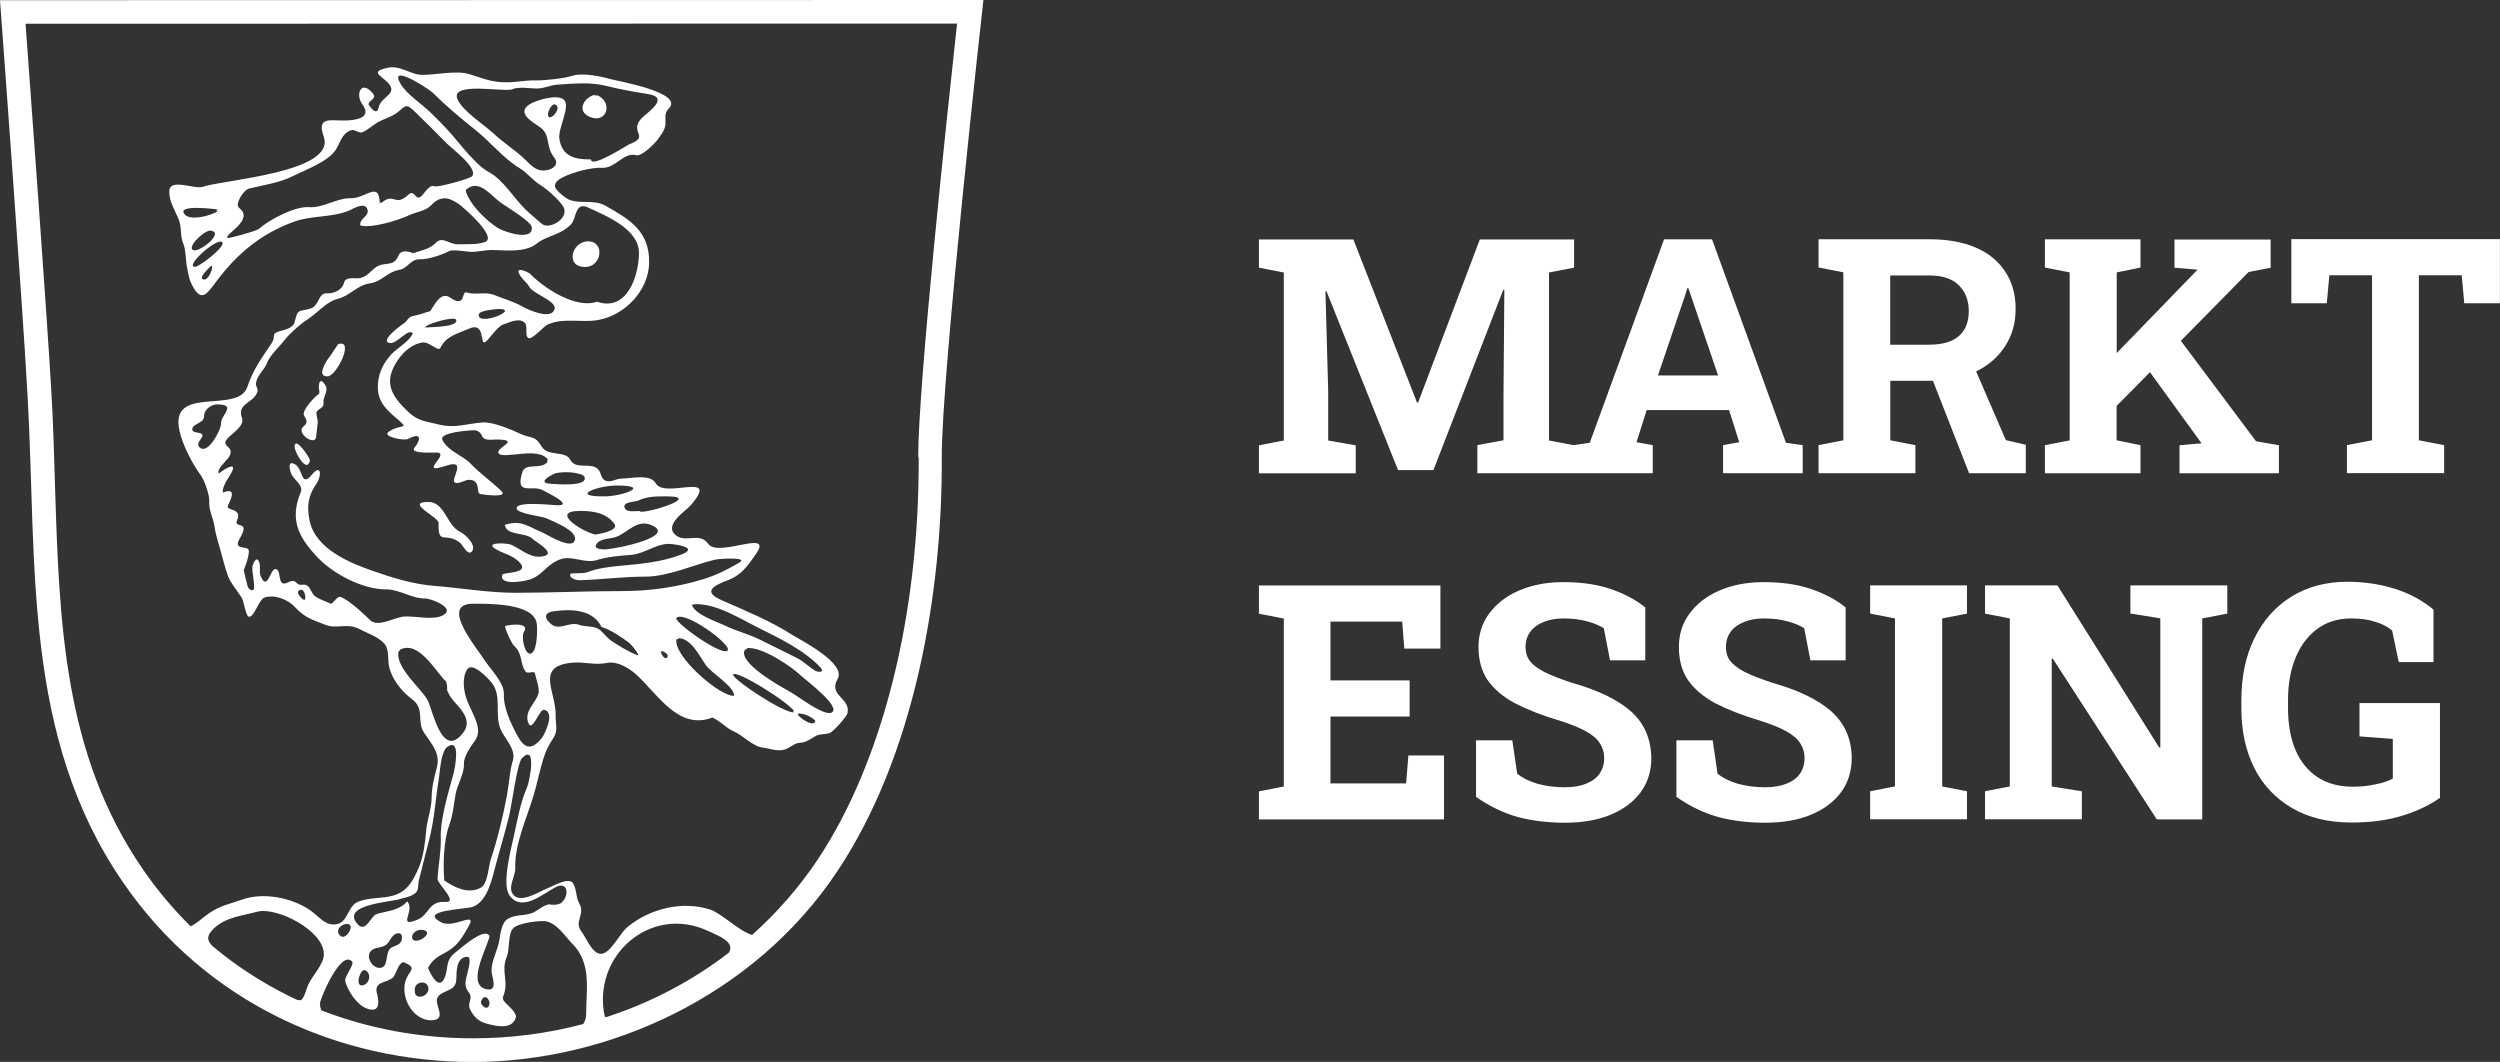
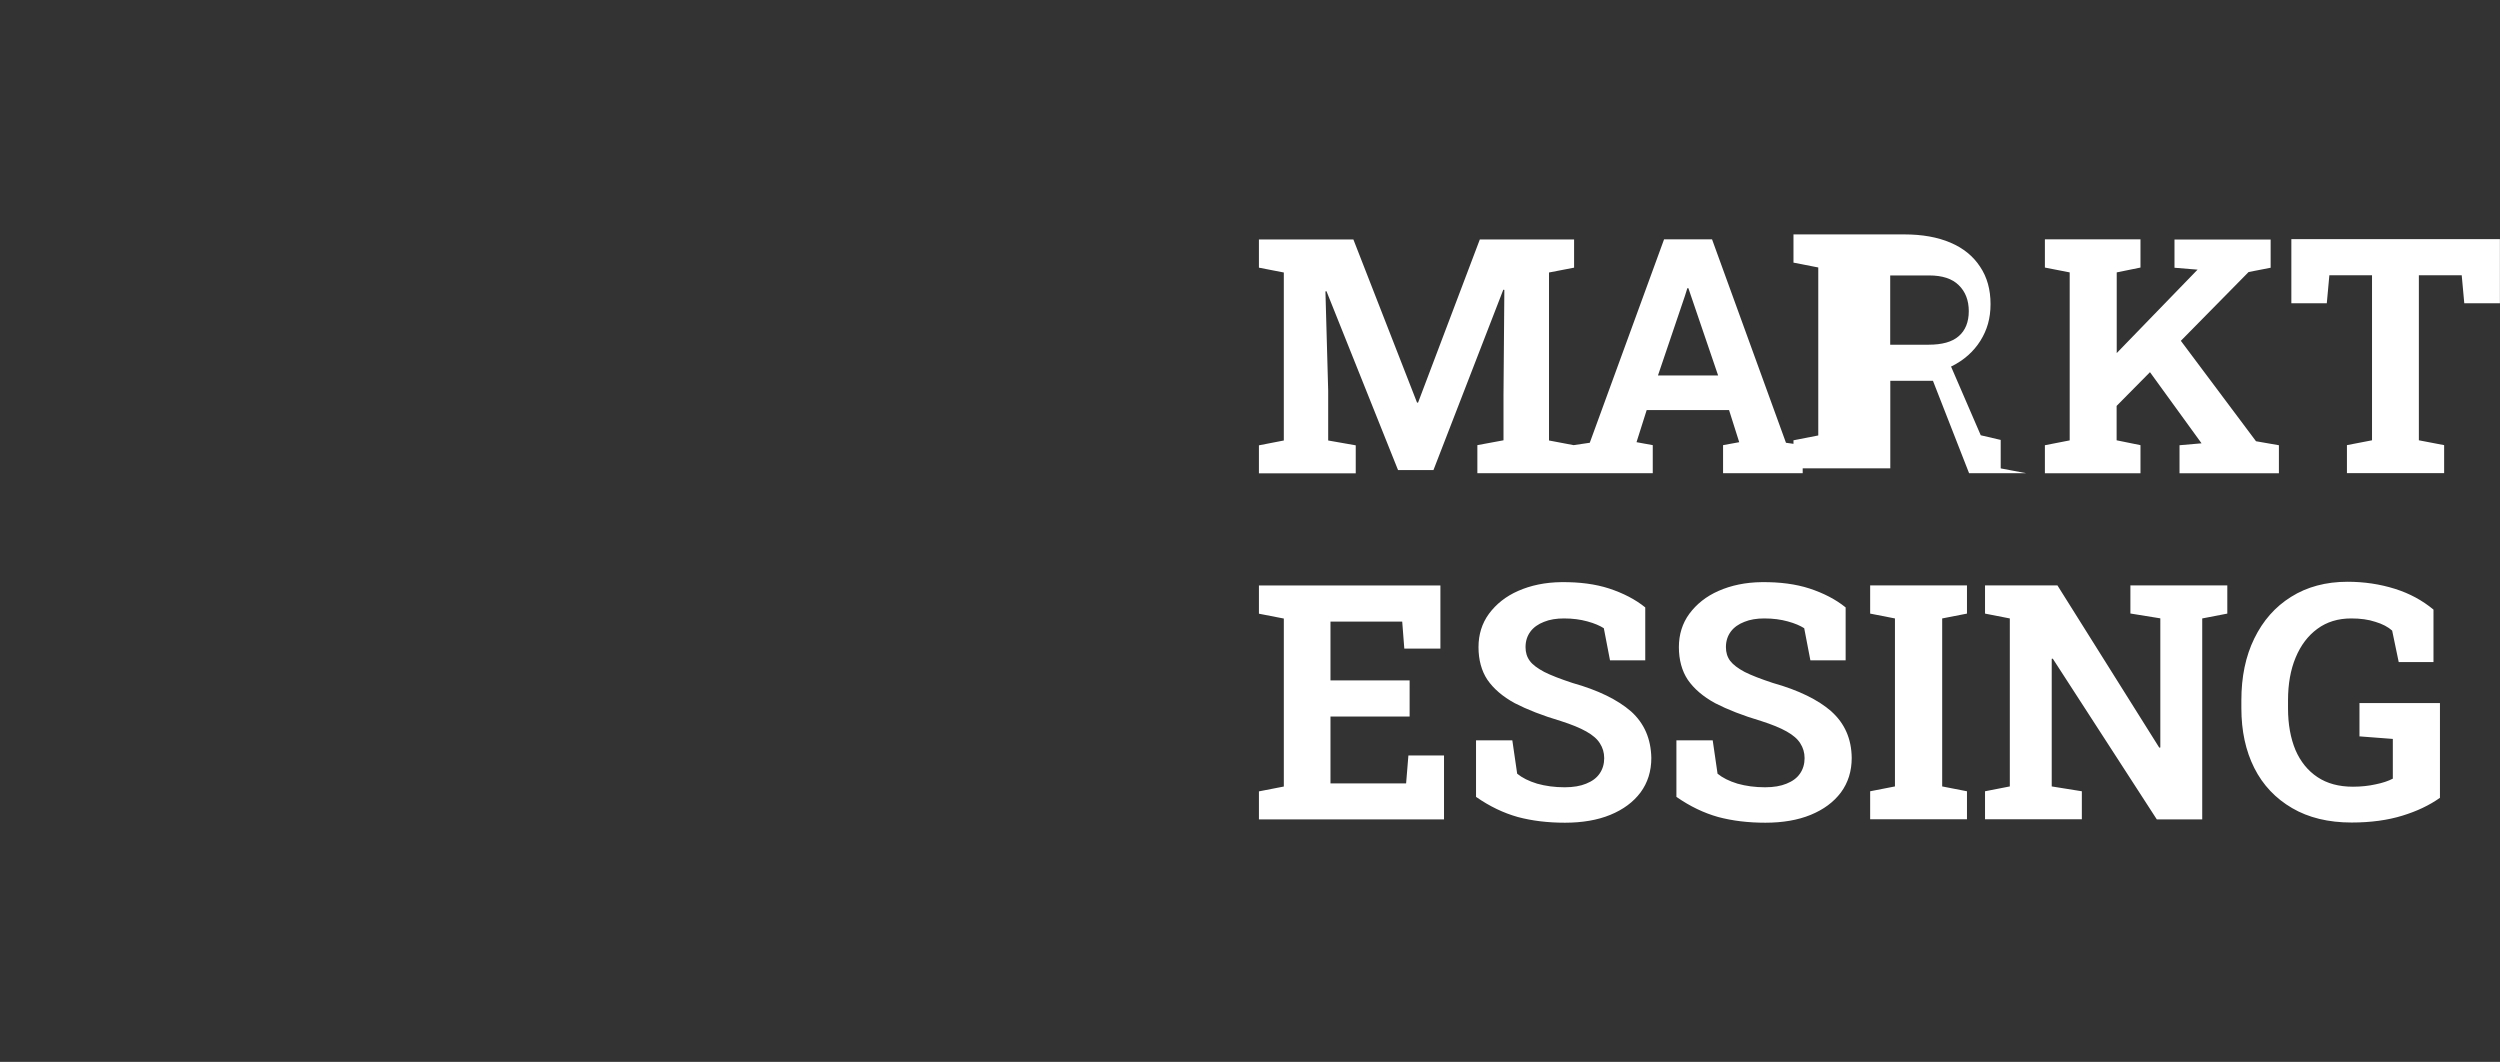
<svg xmlns="http://www.w3.org/2000/svg" id="Ebene_1" viewBox="0 0 263.12 111.76">
  <rect x="0" y="0" width="263.12" height="111.76" fill="#333333" stroke="none" />
  <defs>
    <style>.cls-1{fill:#fff;}</style>
  </defs>
-   <path class="cls-1" d="M148.23,79.51h3.75v6.73h-19.48v-2.95l2.62-.51v-17.68l-2.62-.51v-2.97h19.1v6.64h-3.8l-.22-2.84h-7.55v6.19h8.33v3.8h-8.33v7.04h7.96l.24-2.93ZM172.25,46.54l1.7.31v2.95h-18.46v-2.95l2.75-.51v-4.72l.09-11.11-.11-.02-7.35,18.98h-3.73l-7.53-18.82-.11.02.29,10.46v5.23l2.9.51v2.95h-10.19v-2.95l2.62-.51v-17.68l-2.62-.51v-2.97h9.94l6.7,17.17h.11l6.5-17.17h9.92v2.97l-2.64.51v17.68l2.59.49,1.7-.25,7.82-21.41h5.05l7.78,21.41,1.76.25v2.95h-8.38v-2.95l1.7-.31-1.07-3.38h-8.67l-1.07,3.38ZM174.51,39.52h6.32l-2.88-8.45-.25-.74h-.11l-.25.8-2.84,8.38ZM225.27,46.85l-2.5-.51v-3.62l3.51-3.55,5.43,7.49h-.02l-2.3.2v2.95h10.46v-2.95l-2.41-.42-7.91-10.57,7.13-7.24,2.32-.45v-2.97h-10.12v2.97l2.43.2-.04.04-8.47,8.74v-8.49l2.5-.51v-2.97h-10.06v2.97l2.61.51v17.68l-2.61.51v2.95h10.06v-2.95ZM171.67,74.88c-1.41-1.23-3.46-2.24-6.17-3-1.27-.42-2.26-.8-2.97-1.16-.71-.38-1.23-.76-1.52-1.16-.31-.42-.45-.89-.45-1.45,0-.65.18-1.18.51-1.63.33-.45.83-.8,1.43-1.03.6-.25,1.32-.36,2.1-.36.92,0,1.74.11,2.46.31.74.2,1.32.45,1.74.72l.65,3.38h3.71v-5.57c-1.05-.85-2.32-1.5-3.8-1.99-1.45-.47-3.13-.69-5.03-.67-1.72.02-3.22.34-4.54.92-1.32.58-2.32,1.39-3.08,2.41-.74,1.01-1.1,2.19-1.1,3.51s.31,2.5.94,3.44c.65.94,1.61,1.77,2.88,2.46,1.3.67,2.9,1.3,4.85,1.88,1.12.36,2.01.72,2.68,1.1.67.38,1.14.78,1.43,1.25.29.45.45.96.45,1.56s-.16,1.16-.49,1.63c-.31.45-.78.8-1.41,1.05-.6.25-1.36.38-2.26.38-1.05,0-2.01-.13-2.9-.38-.89-.27-1.59-.63-2.1-1.05l-.51-3.51h-3.82v5.95c1.45,1.01,2.9,1.7,4.4,2.12,1.5.4,3.15.6,4.96.6s3.42-.27,4.78-.83c1.36-.56,2.41-1.34,3.17-2.35.76-1.03,1.14-2.24,1.14-3.64-.04-2.01-.74-3.64-2.14-4.9ZM224.22,61.6v2.97l3.15.51v13.59l-.11.02-10.72-17.08h-7.62v2.97l2.61.51v17.68l-2.61.51v2.95h10.19v-2.95l-3.17-.51v-13.43l.11-.02,10.95,16.92h4.78v-21.15l2.64-.51v-2.97h-10.19v-.02ZM192.76,74.88c-1.41-1.23-3.46-2.24-6.17-3-1.27-.42-2.26-.8-2.97-1.16-.71-.38-1.21-.76-1.52-1.16-.31-.42-.45-.89-.45-1.45,0-.65.18-1.18.51-1.63.33-.45.83-.8,1.43-1.03.6-.25,1.32-.36,2.1-.36.92,0,1.74.11,2.46.31.74.2,1.32.45,1.74.72l.65,3.38h3.71v-5.57c-1.05-.85-2.32-1.5-3.8-1.99-1.45-.47-3.13-.69-5.03-.67-1.72.02-3.22.34-4.54.92-1.32.58-2.32,1.39-3.08,2.41-.74,1.01-1.1,2.19-1.1,3.51s.31,2.5.94,3.44c.65.94,1.61,1.77,2.88,2.46,1.3.67,2.9,1.3,4.85,1.88,1.12.36,2.01.72,2.68,1.1.67.38,1.14.78,1.43,1.25.29.45.45.96.45,1.56s-.16,1.16-.49,1.63c-.31.45-.78.8-1.41,1.05-.6.25-1.36.38-2.26.38-1.05,0-2.01-.13-2.9-.38-.89-.27-1.59-.63-2.1-1.05l-.51-3.51h-3.82v5.95c1.45,1.01,2.9,1.7,4.4,2.12,1.5.4,3.15.6,4.96.6s3.42-.27,4.78-.83c1.36-.56,2.41-1.34,3.17-2.35.76-1.03,1.14-2.24,1.14-3.64-.02-2.01-.74-3.64-2.15-4.9ZM241.16,25.17v6.75h3.73l.27-2.95h4.49v17.37l-2.64.51v2.95h10.23v-2.95l-2.66-.51v-17.37h4.51l.27,2.95h3.75v-6.75h-21.96ZM248.31,77.5l3.53.27v4.18c-.47.25-1.07.45-1.81.6-.71.16-1.52.25-2.39.25-1.48,0-2.73-.34-3.73-1.01-1.01-.67-1.79-1.63-2.32-2.86-.51-1.23-.78-2.7-.78-4.36v-.87c0-1.72.27-3.22.8-4.49.54-1.3,1.3-2.3,2.28-3.02,1-.74,2.19-1.1,3.57-1.1.96,0,1.81.11,2.55.36.74.22,1.34.54,1.76.92l.69,3.31h3.66v-5.52c-1.16-.96-2.5-1.7-4.07-2.19-1.56-.49-3.22-.74-4.98-.74-2.28,0-4.27.54-5.94,1.59-1.68,1.05-2.95,2.5-3.87,4.38-.92,1.88-1.36,4.05-1.36,6.5v.85c0,2.37.45,4.47,1.36,6.28s2.26,3.22,3.98,4.22c1.72,1.01,3.82,1.52,6.26,1.52,2.03,0,3.82-.25,5.34-.72,1.54-.47,2.86-1.1,3.96-1.88v-9.97h-8.47v3.49h-.02ZM196.83,64.58l2.61.51v17.68l-2.61.51v2.95h10.19v-2.95l-2.61-.51v-17.68l2.61-.51v-2.97h-10.19v2.97ZM213.23,49.8h-5.99l-3.8-9.72h-4.49v6.26l2.64.51v2.95h-10.19v-2.95l2.61-.51v-17.68l-2.61-.51v-2.97h11.66c1.9,0,3.51.29,4.87.87,1.36.58,2.39,1.43,3.11,2.53.74,1.1,1.1,2.41,1.1,3.93s-.36,2.73-1.07,3.87c-.72,1.14-1.72,2.03-3.02,2.68-.02,0-.04.02-.07.02l3.13,7.24,2.1.49v3h.02ZM202.97,36.28c1.43,0,2.48-.29,3.17-.89.71-.6,1.07-1.5,1.07-2.64s-.36-2.06-1.05-2.73c-.69-.69-1.74-1.03-3.11-1.03h-4.11v7.29h4.02Z" />
-   <path class="cls-1" d="M103.5.89s-.04-.04-.04-.07c.02.02.04.04.04.07ZM99.12,48.13c.07,14.48-2.9,31.45-11.02,43.61-8.85,13.25-24.27,20.03-38.34,20.03s-28.09-6.19-36.8-18.89C2.35,77.48,3.91,59.41,2.9,41.62,2.37,31.92,0,.02,0,.02l103.5-.02s-4.42,39.48-4.38,48.13ZM22.37,99.58c2.46,2.06,5.16,3.82,8.11,5.28.25.13.51.25.76.36.6.18.65-.04,1.14-1.43.38-1.03,1.77-2.32,1.7-3.4,0-2.44-4.96-4.99-7.02-4.43-1.56.42-3.24.56-4.49,1.7-.94.85-.74,1.39-.2,1.92ZM33.69,105.66c-.02.25.04.47.16.69,4.98,1.92,10.41,2.93,15.91,2.93,4,0,7.89-.51,11.62-1.5.2-.29.31-.63.31-1.03,0-2.55.6-5.32-1.41-7.38-.8-.8-1.52-2.03-2.66-2.37-.69-.2-3.06.16-3.58.67-.63.63-.36,2.26-.72,3.08-.65,1.56.36,2.68-.45,4.31.11-.22.13.22.04.11-.02-.04-.04-.07-.04-.11.02.05.04.09.04.11.34.58,1.59,1.36,1.36,1.99-.42,1.23-2.06.83-2.97.6-.94-.25-1.43-.72-1.83-1.54-.34-.69.4-1.14-.16-1.81-.25-.31-.36-.67-.31-1.07.02-.54.83-2.66.16-2.64-1.23.07-1.09,1.72-1.14,2.48-.09,1.27-1.65.98-2.01,1.9-.27.71,1.07,2.24-.56,2.3-2.1.07-3.49-2.71-2.64-4.47.42-.89,1.03-1.03-.25-1.61-.54-.22-.89,1.27-1.18,1.56-.65.63-2.08.4-1.7,1.72.22.81.34,2.06-1.01,1.59-1.09-.38-1.99-1.76-2.32-2.82-.18-.58,1.03-1.83.69-2.17-1.18-1.21-3.33,3.87-3.37,4.45ZM35.77,98.44c.49.54,1.23-.47,1.14-.98,0-.02,0-.04-.02-.11-.04-.02-.07-.04-.07-.04-.67-.29-1.65.51-1.05,1.14ZM42.1,94.62c-.83.31-6.35.56-4.45,2.66.85.94,1.39-.89,1.97-1.07,1.18-.36,2.37-.36,3.24-1.34.09.09-.11.13,0,0,.89.96-1.16,2.84,1.09,1.92,1.21-.49,1.16-1.99,2.88-1.86,1.52.11-.8-1.88-.78-2.44.07-1.34.38-2.84.34-4.2-.07-2.12.78-4.78,1.34-6.86.11-.42.83-3.78-.6-2.86-.74.47-.8,2.48-.92,3.24-.38,2.26-.49,4.56-1.09,6.77-.36,1.34-.69,2.73-1.03,4.07-.16.63.09,1.12-.6,1.5-.51.31-.87.29-1.39.47ZM45.04,73.76c.49.96,1.5,6.26,3.71,3.35.76-.98.25-1.92-.56-2.84-.56-.63-.78-.8-1.14-1.63.04-.31,0-.63-.11-.92-.98-.85-2.88-4.47-4.89-3.31.13-.07-.09.22-.07.07-.54,1.68,2.44,4.02,3.06,5.28ZM32.09,63.17c.13-.34-.04-1.25-.54-1.07-.51.2.13.85.42,1.05.02.02.04.04.09.04-.02,0-.07-.02-.09-.04-.09-.07.13-.09.11.02ZM32.33,61.63c.38.25.45.85.85,1.14.47.34,1.14.51,1.65.78.31-.11.67-.87,1.05-.72.96.42,2.32,1.7,3.08,2.44.83.8,2.5-.29,3.55-.38,1.16-.09,3.11.45,4.16-.16,1.34-.76-1.43-1.77-1.9-1.74-1.36.04-2.75-.96-4.09-.96-2.5.02-5.61-1.61-7.31-3.42-2.03-2.17-2.88-4-1.72-6.8.31-.78-.72-1.27-1.01-1.97-.07-.16-.49-1.48.4-.98.89.49.6,2.55,1.81,1.07.96-1.16,1.01.16.49.92-.87,1.27-1.09,2.3-.76,3.93.6,2.97,4.18,4.45,6.64,5.3,2.17.76,4.27,1.41,6.55,1.59,2.75.22,5.7.72,8.45.72,3.73,0,7.49-.18,11.19-.18,2.95,0,5.72-.38,8.54-1.23,1.45-.45,2.5-.98,3.82-1.74,1.16-.67-2.17-.42-2.5-.34-2.35.56-4.94,1.79-7.37,1.79-2.3,0-4.6.31-6.9.38-.31.02-1.18-.22-.96-.69.6-.11,1.27.04,1.85-.18.92-.38,2.37-.56,3.37-.65,2.19-.2,4.33-.38,6.44-1.18,1.85-.72-.38-1.05-1.12-1.12-1.41-.11-2.68,1.01-4.09,1.14-1.21.11-2.5.18-3.69.56-1.21.38-2.59-.49-3.75-.11-1.32.42-1.83,1.48-2.95,2.03-.51.27-3.6.89-3.24-.38.07-.27,2.77-.11,1.94-1.16-.69-.87-1.72-1.01-2.59-1.52-1.34-.76,1.09-.69,1.61-.47.92.42,1.92,1.34,3.04,1.25,2.06-.18-.49-1.56-.76-1.83-.72-.8-2.79-.31-2.97-1.52,1.74-.56,2.44.18,3.95.8.51.22,3.31,2.01,3.44.69.11-.94-2.37-1.88-2.99-2.17-.56-.25-3.11-.49-3.15-1.05-.07-.78,3.55-.36,4.18-.34,2.12.11-1.43-1.56-1.47-1.59-1.05-.58-2.95.67-2.1-1.92.31-.98,1.99-.2,2.64-1.05-.09.07-.04-.27.07-.18-.96-1.54-4.85,0-5.23-.74-.31-.6,2.52-1.43-.29-1.43-.47,0-1.23.18-1.47-.42-.13-.34-.49-.58-.87-.56-.47.02-3.64.22-3.28,1.01.54,1.18,2.15,1.63,2.99,2.53,1.01,1.05,2.15,1.83,3.2,2.84.85.83-2.19.34-2.15.34-.58.02.11-1.54-1.27-1.5-.4.02-1.01.45-1.41.31-.67-.22,1.41-2.59-.98-1.79-3.08,1.03.49-1.3-.94-1.39-.22-.02-2.93.16-2.39-.49.65-.78.85-1.74-.67-.94-.4.22-2.79-.25-2.03-.76,1.45-.98,2.44,0,.47-1.72-.87-.76-1.54-1.54-1.61-2.75-.07-1.41.47-2.68,1.45-3.71.67-.69,1.83-1.3,2.23-2.17-.49-.6-1.63,1.1-2.39,1.01-1.21-.11,1.07-1.83,1.34-1.99.49-.27.51-.78,1.14-.87.58-.09,1.16-.34,1.74-.49.36-.49,1.07-2.12,2.06-1.45,1.79,1.21,1.14-.76,1.81-.51.87.29,1.92-.13,2.9.27,1.05.42,2.06.69,2.99,1.23.54.31,3.02,1.45,3.33.22.22-.83-2.28-1.59-2.66-2.32-.27-.49-.78-.8-1.05-1.34-.47-.92,1.03-.13,1.09-.07,1.52,1.56,4.87,3.76,7.08,2.97,3.13,1.1,4.4-2.66,4.42-5.1.02-2.57-3.53-3.96-5.36-4.81-1.41-.65-1.21,1.18-1.79,1.77-1.09,1.14-2.44,1.12-3.62,2.03-1.23.98-3.26.69-4.71.67-.72,0-1.43.2-2.17.2-.38,0-1.92-.29-2.32-.09-.76.4-2.19.89-3.08.87-1.01-.04-1.25.96-2.21,1.12-1.21.2-1.81,1.23-3.04,1.41-1.36.18-2.1,1.32-3.46,1.65-1.16.29-2.1,1.5-3.13,2.15-.67.42-1.88,1.48-2.37,2.12-.51.67-1.61,1.68-1.88,2.44-.25.69-.92,1.21-1.12,1.9-.22.83.38.65,0,1.39-.54,1.01-2.06,1.05-1.52,2.53.31.83-1.12,1.65-1.56,2.19-.76.89.98.74.13,1.99-.13.2-1.43,1.41-.96,1.65-.07-.04,1.9-1.45,1.36-.25-.25.56-1.12,1.61-.98,2.26,1.3-.51,1.03.36.54,1.34-.31.65,1.56.2.94,1.61-.25.56.45.36.65.67.2.34-.34,1.16-.45,1.39-.56,1.1,1.05.51,1.05,1.14s-.31,1.43-.54,2.03c.13.58.27,1.14.42,1.72.07.27.67.67.67.09.02-.74-.2-1.43-.18-2.15,0-.2.42-1.32.72-.51.18.47-.04,1.01.16,1.48.71,1.65,1.01-.83,1.56-.76.69.07.11,1.92,1.21,1.45.31-.13.67-.36.98-.02.4.47.72.04,1.14.31ZM21.23,46.05c-.22.38-.65.78-.11,1.12.85.54,2.19-1.99,2.15-2.66-.04-.78,1.63-1.9-.25-1.94-.67-.11-1.54.49-1.54,1.21.02.85-1.39.78-1.23,1.5.11.4,1.39.09.98.78ZM49.22,20.63c.65,1.3,1.97,2.57,3.15,3.35.6.4,3.78,1.48,3.6-.07-.07-.6-2.66-2.15-3.22-2.55-1.12-.78-2.37-2.64-3.73-1.36,0,.13.07.36.2.63ZM40,21.48c1.52-1.41,1.47.4,2.97-.98.69-.65.74.72,1.36.16.36-.31.85-1.3,1.43-1.05.29.13,3.71-.78,3.93-1.07.67-.83-2.17-2.93-2.66-3.44-1.09-1.12-2.19-2.19-3.31-3.29-1.07-1.07-1.03-.6-2.01.11-.56.4-1.32.6-1.94.94-.36.2-1.25.96-1.68,1.07-.38.09-.78-.36-1.16-.22-.98.34-1.12,1.36-1.61,2.08-.83,1.25-3.26,2.12-4.51,2.75-1.36.69-3.08.94-4.58,1.3-.58.13-1.56,1.65-1.07,2.03,1.68,1.3-1.63,2.82-1.21,3.17.11.09,3.02-.72,3.28-.94,1.09-.96,3.78-2.41,5.3-2.3,1.47.11,2.93-.98,4.42-.94,1.52.04,2.99-1.92,3.02.6.04-.29.29-.22.02.02ZM53.94,9.39c-.74.36-6.75-.89-5.76,1.12.65,1.3,2.7,2.55,3.78,3.55,1.03.98,2.32,1.77,3.35,2.77.65.65,1.25,1.3,2.28,1.07.69-.13,1.27-.63.74-1.32-.98-1.23-.29-2.37-1.56-3.24-.74-.51-2.44-1.45-1.05-2.35.69-.45,3.02-1.14,3.66-.47.67.72-.67,3.02-.51,4.07.29,1.94,1.7,2.19,3.33,2.19,0,.98,3.87-1.54,4.02-1.59,2.23-.85.02-1.21,1.21-2.64.49-.6,3.26-2.26.74-2.66-1.45-.22-3.02-.51-4.45-.87-1.59-.4-3.44-.22-5.07-.11-.69.04-1.39.4-2.08.4-.69.02-1.99-.22-2.61.07ZM57.67,12c-.02,1.01,1.47-.47.87-.94-.45-.36-.87.72-.87.94ZM45.47,9.7c-.45-.42-4.63-3.11-3.31-.87.67,1.12,2.17,2.06,3.11,2.97.67.65,1.41,1.39,2.03,2.08,1.03,1.14,2.75,3.49,4.13,4.22,1.52.8,2.68,2.79,3.91,3.98.51.49,1.09.94,1.63,1.43.74.72,2.59-.36,2.44-1.34.09-.63-1.94-2.35-2.48-2.66-.83-.49-1.41-1.3-2.21-1.79-1.72-1.03-3.11-2.79-4.69-4.05-1.59-1.25-3.15-2.59-4.56-3.98ZM52.57,32.52h-.07c-.36.04-2.15.11-2.12.65.02,1.16,4.29-.6,2.19-.65ZM44.64,34.49c.4-.09,3.64,0,3.37-.83-.13-.4-2.75.31-3.28.74.13-.09.27,0-.09.09ZM61.36,50c-.92-.34-1.83-.36-2.77-.22-.22.02-2.03.89-.94,1.1.27.04,4.67.49,3.78-.83.02.09-.2-.07-.07-.04ZM63.75,52.24c1.79-.04,4.85-1.14,1.16-1.14-2.08,0-5.09,1.21-1.16,1.14ZM63.9,57.8c1.18-.07,7.17-1.34,4.78-2.48-1.54-.74-2.46.58-3.71,1.14-.67.29-1.77.16-2.19.8-.4.58.72.56,1.01.56h.07c.11-.02.09-.02.04-.02ZM70.07,52.24c-1.03,0-1.99,0-2.95.47-.25.11-1.7.09-1.36.78.22.47,1.12.29,1.52.29h.02c.02.51,6.99-1.56,2.77-1.54ZM61,53.78c-3.11,0,.18,2.15,1.65,2.48,0,0,.09,0,.02,0,.29-.04,2.48-.4,2.01-1.1-.87-1.23-2.35-1.39-3.69-1.39ZM57.71,48.57s-.02.02-.02.02l.02-.02ZM84.01,75.28s-.07-.07-.09-.11c.04.09.07.11.09.11.4.45,1.63,1.27,1.81.6-.36-.45-1.32-.87-1.9-.76.07.02.11.13.09.16ZM87.52,74.99c1.12-.54-2.77-3.46-3.13-3.8-1.03-1.01-4.25-3.2-5.81-2.97.2-.02-.2.25-.18.16.02-.04.07-.09.11-.16-.07.09-.11.13-.11.16-.8,1.34,3.73,3.87,4.67,4.38.74.38,3.6,2.64,4.45,2.24ZM76.62,68.38s0-.02.02-.04c-.02-.09-.04-.11-.04-.11-.56-1.14-4.85-4.05-5.43-3.15,0,.58,5.14,4.25,5.45,3.31ZM77.26,73.23c.04-.98-2.41-2.41-2.97-3.22-.65-.94-1.59-2.93-2.99-2.84.27,0-.09.2-.09.07-.49,1.68,4.56,6.12,6.06,5.99ZM83.57,74.99h.11s-.02-.04-.04-.07c-.63-1.03-6.19-4.47-6.48-3.93-.22.38,5.14,4,6.41,4ZM86.4,70.3c-1.65-1.81-4.4-3.15-6.57-4.22-1.97-.98-4.56-2.66-6.86-2.48h-.16.16c.16,0-.13.09-.16,0,.22,1.05,2.64,1.83,3.53,2.26,1.16.56,2.44.87,3.57,1.43,1.34.65,2.64,1.3,3.98,1.97.71.36,1.25.94,1.92,1.34.25.16,1.03.2.58-.29ZM69.56,68.71c-.04-.07-.07-.13-.07-.16.02.11.04.13.07.16.13.29.45.8.69.45.18-.29-.45-.69-.71-.63.09,0,.07.2.02.18ZM54.05,88.14c.36-1.59.72-3.71,1.39-5.19.31-.69,1.09-4.74-.49-3.17-.54.54-1.05,4.83-1.39,6.19-.42,1.68-.92,3.33-1.36,4.98-.38,1.41-.85,3.91-2.44,4.49-.76.27-5.79.36-3.33,1.63,1.34.72,3.93-1.34,2.84.51-.49.85-.92,1.65-1.74,2.26-1.05.76-1.81.78-2.48,2.03.16.43,1.07,2.41,1.7,1.14.51-1.05.02-1.85,1.16-2.75.65-.51,3.15-2.77,3.62-1.72-.02-.07-.04.18-.02.07-.34,1.32-2.41,5.03-.34,5.5,1.34.29.56-1.32.56-1.94,0-1.1.67-2.19.83-3.26.11-.67.25-1.83.87-2.19.92-.56,1.9-.25,2.82-.74.51-.27.96-.72,1.56-.8.42.09.83.07,1.21-.11.96-.74.8-2.46-.63-1.65-1.32.72-3.49,2.59-4.76.83-.83-1.14.13-4.83.42-6.1ZM51.52,105.57c-.07-.56-.54-.94-.87-.25-.22.42.76,1.27.87.29v-.04ZM44.02,98.98c.76-.18,1.5-1.07.29-1.12-1.03,0-1.34,1.36-.29,1.12ZM45.09,104.05c-.04-1.01-1.56-.74-1.43.18-.11,1.07,1.45.74,1.43-.18ZM50.01,77.92c-.42.58-1.21,1.68-1.18,2.46.04,1.01-.67,2.17-.87,3.15-.2,1.14-.29,2.26-.69,3.35-.58,1.54-.65,4.16-.51,5.79,1.07.72,2.52,1.48,3.84.76.78-.45.8-2.28,1.07-3.04.65-1.9,1.32-4.69,1.68-6.66.29-1.61.29-2.59.6-3.58.45-1.32-.87-2.37-1.3-3.49-.6-1.59.2-3.44-.92-4.83-.34-.42-2.01-2.21-2.55-1.39-.6.89-.38,2.37,0,3.33.42,1.18,1.72,2.91.83,4.14ZM57.02,77.68c.31-.38,1.47-2.79.22-2.97-.47-.07-1.23,2.41-1.63,1.39-.49-1.27.8-2.12,1.07-3.13.13-.49-.27-1.59-.38-2.08-.09-.4-.76.16-1.03-.27-.56-.87-.25-1.83-1.16-2.64-.27-.22-1.09-2.06-.92-2.1.47-.16,2.66-.4,1.94.65-.25.38,0,2.06.54,2.24.89.31.94-2.68.8-3.26-.47-2.03-4.98-1.97-6.68-1.97-3.55,0,.34,4.56,1.21,5.95.56.87,2.08,2.37,2.03,3.53-.07,1.07.45,2.46.92,3.42.76,1.54,1.5,3.2,3.06,1.25ZM57.96,65.65c.89.8,1.97-.27,2.99.11.6.22,1.47.11,2.01.42.47.27.87.92,1.36,1.25.83.54,1.81,1.16,2.73,1.52.49.2-.69-1.21-.8-1.27-.85-.63-1.94-1.39-2.95-1.7-.85-1.81-3.17-1.92-4.98-1.65-.87.09-1.21.56-.36,1.32ZM41.05,99.85c.31-.31.87-.29,1.12-.69.25-.38.22-1.14-.47-.89-.51.18-.65.83-1.03,1.14-.42.36-1.07.25-1.52.58-.76.56-.04,1.88.78,1.88,1.03-.02.56-1.43,1.12-2.01ZM38.3,103.67c.65-.25.8-1.32.07-1.57,0,.02-.13,0-.09-.02-.56.31-.89,1.94.02,1.59ZM38.36,102.11s-.02-.02-.09-.02c.04,0,.07.02.09.02ZM38.01,99.49c.07,2.21-1.83-.58,0,0ZM74.56,98c-6.06-2.88-12.33,2.61-10.9,9.05-.02-.16.04-.07.09.02,4.71-1.52,9.09-3.82,12.96-6.8.69-1.14-1.03-1.74-2.15-2.28ZM96.64,48.15c-.02-7.44,3.08-36.48,4.09-45.67l-98.04.02c.58,7.89,2.28,31,2.73,38.98.18,3.11.27,6.26.36,9.3.45,14.69.89,28.54,9.25,40.7,1.5,2.19,3.2,4.2,5.03,6.01.58-.25,1.16-.83,1.97-1.39,1.16-.8,2.21-.98,3.49-1.43,2.23-.78,5.14-.2,7.08,1.1,1.01.67,1.65,1.79,2.93,1.48,1.03-.25,1.12-1.79,1.99-2.26,1.01-.54,2.68-.4,3.82-.72,1.61-.45,2.19-1.68,2.77-3.04.45-1.05.65-2.64.74-3.76.09-1.18.58-2.39.58-3.55,0-1.03.27-2.12.54-3.11.42-1.52-.56-2.53-1.32-3.67-.85-1.23.13-2.53-1.32-3.58-1.07-.8-2.12-2.12-2.39-3.46-.16-.78.07-1.79-.54-2.41-.63-.69-1.72-1.03-2.5-1.45-1.36-.74-2.39,0-3.62-.47-1.39-.54-2.19-.74-3.24-1.88-.69-.78-2.21-1.39-3.24-.98-.56.22-1.09,2.17-1.63,1.99-.31-.11-.51-1.68-.74-2.01-.38-.58-1.21-1.63-1.43-2.24-.31-.87-.56-1.88-.8-2.75-.16-.58-.54-1.79-.6-2.35-.13-1.07-.63-1.7-.58-2.86.02-.65-.49-2.1-.87-2.64-.94-1.3-1.92-3.17-2.26-4.72-1.09-4.9,6.19-1.68,7.15-4.63.58-1.77,1.54-3.08,2.55-4.58.49-.74-.11-.98.8-1.25.6-.18,1.5-.31,1.65-1.07.31-1.43.51-.94,1.68-1.34.89-.31.78-1.65,1.68-1.59.74.04,1.63-.34,1.81-1.12.16-.69,1.23-.38,1.7-.49,1.09-.25,1.25-1.25,2.41-1.43.87-.13,1.25-.07,1.65-.98.25-.58,1.07-.4,1.5-.2.78-.27,1.74-.42,2.35-1.05.78-.83,1.41.16,2.44.11.94-.04,1.81.07,2.73-.22,1.5-.47-2.19-3.64-2.66-3.98-1.12-.78-1.94-.96-2.95.09-.6.63-1.56.69-2.32,1.05-1.03.51-4.04,1.43-5.14,1.07-.13-.76,1.07-.96.72-1.77-.31-.69-1.45,0-1.83.18-1.83.8-4,.51-5.88,1.21-3.42,1.23-5.97,3.35-8.13,6.24-.94,1.23-1.54,2.32-2.5.58-.42-.76-.42-1.12-.6-1.94-.16-.72-.13-1.94-.4-2.55-.38-.85-.13-1.81-.54-2.7-.38-.89-1.01-1.88-.94-2.91.09-1.32,2.68-.11,3.51-.4,2.12-.74,14.08-1.5,12.74-5.28-.8-2.24.87-1.63,2.35-1.7,1.16-.04,2.73-.31,1.72-1.7-.78-1.03-.13-2.64,1.09-1.16.47.58-.34.65-.45,1.16.09.18.89,1.32,1.07.34.22-1.23,2.37-1.45.72-2.86-.74-.63-1.39-.94.09-1.3,1.5-.38,2.46.72,3.82.72s3.53-.49,4.87-.09c1.63.49,2.3.87,4,.87,1.01,0,1.97-.22,2.95-.2,1.01.02,2.95-.18,3.95-.49,1.12-.34,3.02.07,4.11.38.63.18,7.8,1.41,5.99,3.11-.47.45-.27,1.05-.31,1.61-.04.65-.58,1.27-.94,1.77-.27.34-1.61,1.65-2.12,1.5-1.34-.38-2.21,1.41-3.62,1.32-1.09-.07-3.08.47-4.09.98-1.45.74-.85,1.32.2,2.12,1.12.89,2.9.13,4.22.87,2.61,1.48,4.69,2.7,4.63,6.06-.07,2.91-2.57,5.5-5.38,5.99-1.79.31-3.53-.27-5.25.45-.49.2-1.65,1.63-2.06,1.45-.45-.2-.02-1.23-.4-1.61-.56-.58-1.68-.02-2.26.18-.76.27-1.61,1.83-1.99,1.88-.45.07.04-2.17-1.59-1.45-1.16.51-2.44.76-3.04,2.03-.22.47-1.18-.72-1.97-.56-1.05.2-1.92.98-2.5,1.83-1.61,2.35-.69,3.78,1.12,5.5,1.01.96,1.94.98,3.2,1.3,1.7.42,2.86-.09,4.58-.22,1.03-.09,3.04.74,3.95,1.18,1.18.56,1.54.11,2.28,1.36.6,1.05,2.52.42,2.99,1.36.58,1.16,2.23.22,2.97,1.05.31.34.25.87.65,1.12.54.36,1.23-.18,1.81-.16.96,0,3.02-.54,3.6.51.94,1.65,6.86-1.39,3.66,2.3-.54.63-2.9,2.08-1.56,3.15,1.09.87,2.46-.4,3.42.92,1.07,1.48,6.97-1.7,4.98,1.1-.87,1.23-1.47,2.17-2.97,2.73-1.52.58-2.64,1.21-.58,2.1,2.48,1.1,5.09,2.15,7.37,3.62.8.51,5.79,3,4.8,4.67-1.01,1.74,1.39,1.99,1.05,3.58-.07.36-1.5,1.97-1.88,2.1-.56.18-1.01.04-1.56.36-.47.27-.92.63-1.5.65-.78.04-1.16.67-1.9.78-.71.11-1.41-.18-2.12-.27-.96-.09-2.12-1.32-3.02-1.7-.83-.36-1.39-1.07-2.23-1.45-3.6,1.34-5.65-2.35-8.04-4.54-.76-.69-2.01-1.43-3.06-1.21-1.32.27-2.44-.16-3.73-.02-3.87.38-1.61,3.06-1.68,5.57-.02.98.31,1.56-.29,2.44-.42.6-.74,1.27-.96,1.97-.45,1.36-.69,2.77-1.12,4.14-.69,2.26-1.99,5.12-1.88,7.51.04.85-.89,2.06-.16,2.84.83.87,2.77-.45,3.62-.76.49-.18,2.21-1.23,2.64-.47.38.67.27,1.43.63,2.08.69,1.23-.63,1.9.27,3.02.51.65,1.25,2.75,2.37,2.21.94-.45,1.63-2.08,2.48-2.77,2.35-1.92,5.79-2.75,8.69-1.79,1.18.4,2.95,2.21,4.38,2.66,2.61-2.32,4.96-5.01,6.93-7.96,6.81-10.28,10.68-25.66,10.61-42.29ZM22.19,28.01c-.09.09-1.52,1.39-.69,1.41h.09c.65-.31.92-1.7.6-1.41ZM23.42,25.55c-.31-.8-4.07,2.48-2.9,2.53h.02c.49-.04,3.08-2.03,2.88-2.53ZM19.42,22.55c.6.74,2.86.16,3.6-.4-.29.2-.36-.16.07-.07-.45-.09-4.56-.6-3.66.47ZM20.44,26.35c.67.11,3.22-1.88,1.72-2.08h-.02c-.18-.02-.09,0-.02,0h.04-.04c-.69,0-2.64,1.9-1.68,2.08ZM74.94,75.46c.18.09-.38.13,0,0ZM32.6,48.39s.02.07.02.09q-.02-.11-.02-.09ZM33.27,46c.07-.58.11-1.07.18-1.63-.07-.31-.11-.63-.16-.94.16-.47.8-.4.76-1.01-.07-.8.63-1.25.13-1.97-.65-.96-.74.4-.51.92-.11-.22-.18.09,0,.02-.38.16-1.94,1.81-1.68,2.3.29.54.45.8-.04,1.18-.87.72,1.23,2.12,1.32,1.12ZM34.41,39.61c-.13,0,.16,0,.07,0,.92,0,2.86-3.91,1.14-3.4-.07.02-.83,1.23-.98,1.41-.27.31-1.34,1.99-.22,1.99ZM32.62,48.46c0,.07-.02-.04-.02-.09-.22-.56-1.63-2.5-1.59-1.32.02.6,1.32,2.84,1.61,1.41ZM51.48,98.55s0,.04-.02.07c0,0,.02-.02.02-.07ZM51.52,105.62v-.02s0,.07,0,.05v-.02ZM61.6,28.1c1.74,0,2.12-2.73.25-2.7-1.7.04-2.39,2.73-.25,2.7ZM36.89,97.46s-.02-.07-.02-.11c-.02-.02-.04-.02-.07-.04-.09,0,.09.2.09.16ZM83.57,74.99h.11s-.02-.04-.04-.07c-.13-.2-.27.04-.07.07ZM46.16,55.03c-.07,2.53.76.83,2.32,2.15.22.2.8,1.41,1.21.83.47-.67-.74-1.79-1.25-2.03-1.43-.65-1.61-3.15-3.35-3.15-2.55,0,1.09,1.59,1.07,2.21ZM62,12.27c1.88.87,2.61-1.56.78-2.28.29.11-.38.07-.18-.02-1.18.31-1.9,1.7-.6,2.3ZM62.67,9.95s.07.02.11.04c-.02,0-.07-.02-.11-.04ZM38.01,99.49c.02.38-.47-.16,0,0ZM76.62,68.38s0-.02.02-.04c0-.04-.02-.07-.04-.11-.02,0,0,.16.02.16Z" />
+   <path class="cls-1" d="M148.23,79.51h3.75v6.73h-19.48v-2.95l2.62-.51v-17.68l-2.62-.51v-2.97h19.1v6.64h-3.8l-.22-2.84h-7.55v6.19h8.33v3.8h-8.33v7.04h7.96l.24-2.93ZM172.25,46.54l1.7.31v2.95h-18.46v-2.95l2.75-.51v-4.72l.09-11.11-.11-.02-7.35,18.98h-3.73l-7.53-18.82-.11.02.29,10.46v5.23l2.9.51v2.95h-10.19v-2.95l2.62-.51v-17.68l-2.62-.51v-2.97h9.94l6.7,17.17h.11l6.5-17.17h9.92v2.97l-2.64.51v17.68l2.59.49,1.7-.25,7.82-21.41h5.05l7.78,21.41,1.76.25v2.95h-8.38v-2.95l1.7-.31-1.07-3.38h-8.67l-1.07,3.38ZM174.51,39.52h6.32l-2.88-8.45-.25-.74h-.11l-.25.8-2.84,8.38ZM225.27,46.85l-2.5-.51v-3.62l3.51-3.55,5.43,7.49h-.02l-2.3.2v2.95h10.46v-2.95l-2.41-.42-7.91-10.57,7.13-7.24,2.32-.45v-2.97h-10.12v2.97l2.43.2-.04.04-8.47,8.74v-8.49l2.5-.51v-2.97h-10.06v2.97l2.61.51v17.68l-2.61.51v2.95h10.06v-2.95ZM171.67,74.88c-1.41-1.23-3.46-2.24-6.17-3-1.27-.42-2.26-.8-2.97-1.16-.71-.38-1.23-.76-1.52-1.16-.31-.42-.45-.89-.45-1.45,0-.65.18-1.18.51-1.63.33-.45.83-.8,1.43-1.03.6-.25,1.32-.36,2.1-.36.92,0,1.74.11,2.46.31.74.2,1.32.45,1.74.72l.65,3.38h3.71v-5.57c-1.05-.85-2.32-1.5-3.8-1.99-1.45-.47-3.13-.69-5.03-.67-1.72.02-3.22.34-4.54.92-1.32.58-2.32,1.39-3.08,2.41-.74,1.01-1.1,2.19-1.1,3.51s.31,2.5.94,3.44c.65.94,1.61,1.77,2.88,2.46,1.3.67,2.9,1.3,4.85,1.88,1.12.36,2.01.72,2.68,1.1.67.38,1.14.78,1.43,1.25.29.45.45.96.45,1.56s-.16,1.16-.49,1.63c-.31.45-.78.8-1.41,1.05-.6.25-1.36.38-2.26.38-1.05,0-2.01-.13-2.9-.38-.89-.27-1.59-.63-2.1-1.05l-.51-3.51h-3.82v5.95c1.45,1.01,2.9,1.7,4.4,2.12,1.5.4,3.15.6,4.96.6s3.42-.27,4.78-.83c1.36-.56,2.41-1.34,3.17-2.35.76-1.03,1.14-2.24,1.14-3.64-.04-2.01-.74-3.64-2.14-4.9ZM224.22,61.6v2.97l3.15.51v13.59l-.11.02-10.72-17.08h-7.62v2.97l2.61.51v17.68l-2.61.51v2.95h10.19v-2.95l-3.17-.51v-13.43l.11-.02,10.95,16.92h4.78v-21.15l2.64-.51v-2.97h-10.19v-.02ZM192.76,74.88c-1.41-1.23-3.46-2.24-6.17-3-1.27-.42-2.26-.8-2.97-1.16-.71-.38-1.21-.76-1.52-1.16-.31-.42-.45-.89-.45-1.45,0-.65.18-1.18.51-1.63.33-.45.83-.8,1.43-1.03.6-.25,1.32-.36,2.1-.36.92,0,1.74.11,2.46.31.74.2,1.32.45,1.74.72l.65,3.38h3.71v-5.57c-1.05-.85-2.32-1.5-3.8-1.99-1.45-.47-3.13-.69-5.03-.67-1.72.02-3.22.34-4.54.92-1.32.58-2.32,1.39-3.08,2.41-.74,1.01-1.1,2.19-1.1,3.51s.31,2.5.94,3.44c.65.94,1.61,1.77,2.88,2.46,1.3.67,2.9,1.3,4.85,1.88,1.12.36,2.01.72,2.68,1.1.67.38,1.14.78,1.43,1.25.29.45.45.96.45,1.56s-.16,1.16-.49,1.63c-.31.45-.78.8-1.41,1.05-.6.25-1.36.38-2.26.38-1.05,0-2.01-.13-2.9-.38-.89-.27-1.59-.63-2.1-1.05l-.51-3.51h-3.82v5.95c1.45,1.01,2.9,1.7,4.4,2.12,1.5.4,3.15.6,4.96.6s3.42-.27,4.78-.83c1.36-.56,2.41-1.34,3.17-2.35.76-1.03,1.14-2.24,1.14-3.64-.02-2.01-.74-3.64-2.15-4.9ZM241.16,25.17v6.75h3.73l.27-2.95h4.49v17.37l-2.64.51v2.95h10.23v-2.95l-2.66-.51v-17.37h4.51l.27,2.95h3.75v-6.75h-21.96ZM248.31,77.5l3.53.27v4.18c-.47.25-1.07.45-1.81.6-.71.16-1.52.25-2.39.25-1.48,0-2.73-.34-3.73-1.01-1.01-.67-1.79-1.63-2.32-2.86-.51-1.23-.78-2.7-.78-4.36v-.87c0-1.72.27-3.22.8-4.49.54-1.3,1.3-2.3,2.28-3.02,1-.74,2.19-1.1,3.57-1.1.96,0,1.81.11,2.55.36.74.22,1.34.54,1.76.92l.69,3.31h3.66v-5.52c-1.16-.96-2.5-1.7-4.07-2.19-1.56-.49-3.22-.74-4.98-.74-2.28,0-4.27.54-5.94,1.59-1.68,1.05-2.95,2.5-3.87,4.38-.92,1.88-1.36,4.05-1.36,6.5v.85c0,2.37.45,4.47,1.36,6.28s2.26,3.22,3.98,4.22c1.72,1.01,3.82,1.52,6.26,1.52,2.03,0,3.82-.25,5.34-.72,1.54-.47,2.86-1.1,3.96-1.88v-9.97h-8.47v3.49h-.02ZM196.83,64.58l2.61.51v17.68l-2.61.51v2.95h10.19v-2.95l-2.61-.51v-17.68l2.61-.51v-2.97h-10.19v2.97ZM213.23,49.8h-5.99l-3.8-9.72h-4.49v6.26v2.95h-10.19v-2.95l2.61-.51v-17.68l-2.61-.51v-2.97h11.66c1.9,0,3.51.29,4.87.87,1.36.58,2.39,1.43,3.11,2.53.74,1.1,1.1,2.41,1.1,3.93s-.36,2.73-1.07,3.87c-.72,1.14-1.72,2.03-3.02,2.68-.02,0-.04.02-.07.02l3.13,7.24,2.1.49v3h.02ZM202.97,36.28c1.43,0,2.48-.29,3.17-.89.71-.6,1.07-1.5,1.07-2.64s-.36-2.06-1.05-2.73c-.69-.69-1.74-1.03-3.11-1.03h-4.11v7.29h4.02Z" />
</svg>